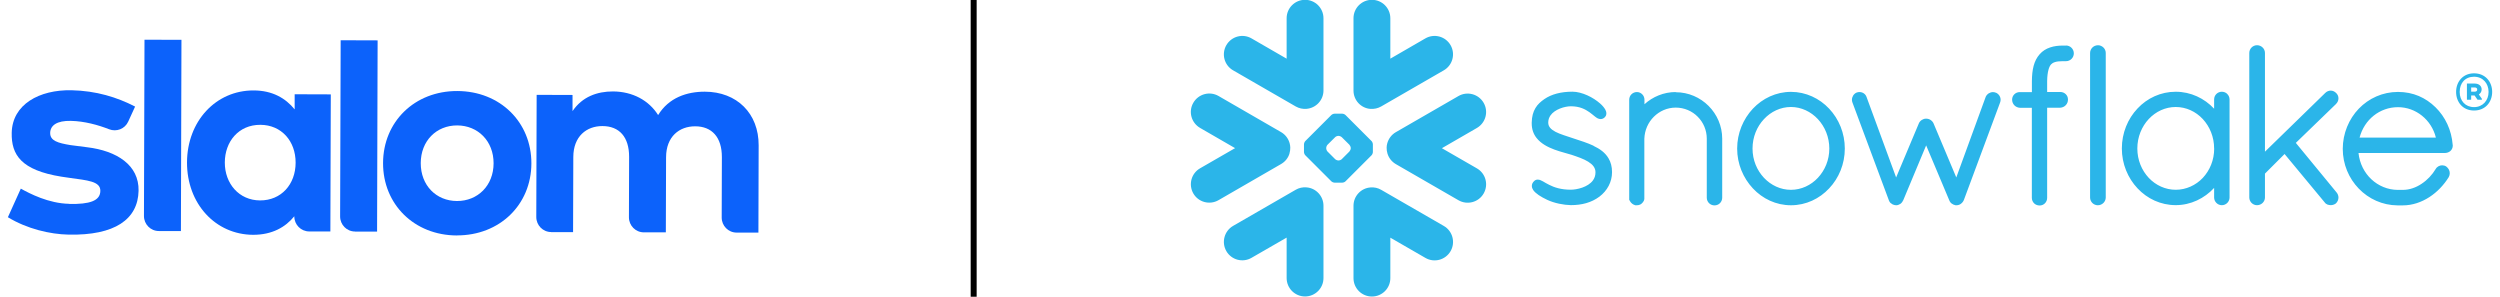
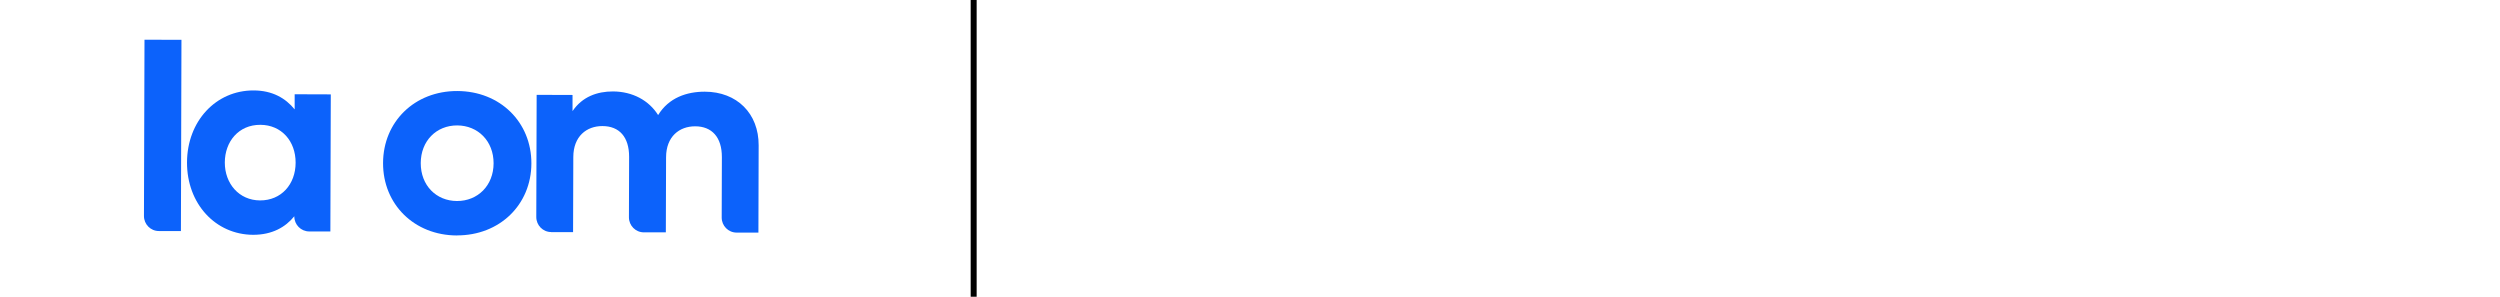
<svg xmlns="http://www.w3.org/2000/svg" id="Layer_1" viewBox="0 0 418.01 49.61">
  <defs>
    <style>.cls-1{fill:#0c62fb;}.cls-2{fill:#2bb5e9;fill-rule:evenodd;}</style>
  </defs>
  <g>
    <path class="cls-1" d="M26.58,38.63h3.67l.09-31.97-6.18-.02-.09,29.48c0,1.38,1.11,2.51,2.49,2.51Z" />
    <path class="cls-1" d="M42.34,39.26c3.15,0,5.38-1.26,6.87-3.1v.03c0,1.38,1.11,2.5,2.49,2.51h3.54l.07-22.92-6.04-.02v2.53c-1.52-1.87-3.71-3.16-6.86-3.17-6.32-.02-11.12,5.15-11.14,12.04-.02,6.89,4.75,12.08,11.07,12.1Zm1.19-18.39c3.53,.01,5.91,2.72,5.9,6.34-.01,3.62-2.41,6.31-5.94,6.3s-5.91-2.83-5.9-6.34c.01-3.5,2.31-6.31,5.93-6.3Z" />
-     <path class="cls-1" d="M59.37,38.72h3.68l.09-31.97-6.18-.02-.09,29.47c0,1.38,1.11,2.51,2.49,2.51Z" />
    <path class="cls-1" d="M76.39,39.36c7.15,.02,12.44-5.12,12.46-12.03,.02-6.91-5.24-12.09-12.39-12.11-7.12-.02-12.39,5.12-12.41,12.04-.02,6.91,5.22,12.09,12.34,12.11Zm.05-18.39c3.48,.01,6.1,2.62,6.09,6.34-.01,3.72-2.65,6.31-6.12,6.3-3.48-.01-6.07-2.62-6.06-6.34,.01-3.72,2.62-6.31,6.1-6.3Z" />
    <path class="cls-1" d="M92.15,38.81h3.67l.04-12.56c.01-3.46,2.22-5.18,4.87-5.17,2.82,0,4.47,1.83,4.46,5.15l-.03,10.11c0,1.38,1.11,2.51,2.5,2.51h3.67l.04-12.56c.01-3.46,2.22-5.18,4.87-5.17,2.79,0,4.47,1.83,4.46,5.15l-.03,10.11c0,1.38,1.11,2.51,2.49,2.51h3.65l.04-14.59c.02-5.32-3.62-8.96-9.01-8.97-3.01,0-6.01,1-7.8,3.91-1.53-2.44-4.25-3.94-7.56-3.95-2.6,0-5.11,.86-6.75,3.29v-2.7l-6-.02-.06,20.43c0,1.38,1.11,2.51,2.49,2.51Z" />
-     <path class="cls-1" d="M11.57,34.08c-3.46-.07-6.59-1.71-8.09-2.54l-2.16,4.78c3.18,1.94,7.03,2.85,10.15,2.91,7.72,.16,11.6-2.55,11.7-7.33,.09-4.3-3.63-6.68-8.61-7.28l-2.79-.36c-2.08-.35-3.4-.71-3.38-2.04,.03-1.25,1.11-2.06,3.46-2.01,2.29,.05,4.58,.69,6.39,1.4,1.24,.49,2.65-.06,3.2-1.28l1.15-2.51c-3.02-1.56-6.49-2.64-10.63-2.73-5.39-.11-9.9,2.37-10,7.11-.08,3.7,1.59,6.26,8.31,7.34l1.36,.2c2.98,.42,5.19,.56,5.15,2.19-.03,1.66-1.8,2.24-5.21,2.17Z" />
  </g>
  <rect x="162.3" width="1" height="49.61" />
-   <path class="cls-2" d="M413.76,14.62h-.57v.71h.57c.27,0,.44-.12,.44-.35,0-.24-.16-.36-.44-.36Zm-1.28-.65h1.29c.71,0,1.17,.39,1.17,.99,0,.37-.19,.65-.47,.83l.51,.73v.15h-.73l-.49-.71h-.57v.71h-.71v-2.7Zm3.62,1.4c0-1.44-.96-2.54-2.43-2.54s-2.4,1.04-2.4,2.54,.96,2.54,2.4,2.54,2.43-1.09,2.43-2.54Zm.6,0c0,1.69-1.13,3.11-3.03,3.11s-3-1.43-3-3.11,1.12-3.11,3-3.11,3.03,1.41,3.03,3.11Zm-169.76,6.03l-5.85,3.38,5.85,3.37c1.48,.85,1.98,2.73,1.13,4.21-.85,1.47-2.74,1.97-4.21,1.12l-10.47-6.04c-.7-.41-1.18-1.04-1.4-1.76-.1-.33-.15-.67-.14-1,0-.24,.04-.48,.11-.73,.21-.75,.7-1.43,1.43-1.85l10.47-6.04c1.47-.85,3.36-.34,4.21,1.13,.85,1.47,.35,3.35-1.13,4.21Zm-5.53,16.38l-10.47-6.04c-.56-.33-1.19-.45-1.78-.4-1.6,.11-2.85,1.45-2.85,3.07v12.09c0,1.7,1.37,3.08,3.08,3.08s3.08-1.38,3.08-3.08v-6.76l5.86,3.38c1.47,.86,3.36,.35,4.21-1.12,.85-1.47,.35-3.37-1.13-4.22Zm-12.08-11.82l-4.35,4.35c-.12,.13-.36,.23-.55,.23h-1.28c-.18,0-.42-.1-.55-.23l-4.35-4.35c-.12-.12-.22-.37-.22-.54v-1.28c0-.18,.1-.42,.22-.55l4.35-4.35c.13-.13,.37-.23,.55-.23h1.28c.18,0,.42,.1,.55,.23l4.35,4.35c.12,.12,.22,.37,.22,.55v1.28c0,.17-.1,.42-.22,.54Zm-3.48-1.21c0-.18-.11-.42-.23-.55l-1.26-1.25c-.12-.12-.37-.23-.54-.23h-.05c-.18,0-.42,.1-.54,.23l-1.26,1.25c-.13,.13-.22,.37-.22,.55v.05c0,.17,.1,.42,.22,.54l1.26,1.26c.12,.12,.37,.23,.54,.23h.05c.18,0,.42-.1,.54-.23l1.26-1.26c.12-.13,.23-.37,.23-.54v-.05Zm-19.67-12.99l10.47,6.04c.56,.32,1.19,.45,1.79,.4,1.59-.12,2.85-1.45,2.85-3.07V3.05c0-1.7-1.38-3.08-3.08-3.08s-3.08,1.38-3.08,3.08v6.76l-5.87-3.39c-1.47-.85-3.35-.35-4.21,1.13-.85,1.48-.35,3.36,1.13,4.21Zm22.98,6.44c.6,.05,1.22-.08,1.78-.4l10.47-6.04c1.47-.85,1.98-2.73,1.13-4.21-.85-1.47-2.73-1.98-4.21-1.13l-5.86,3.39V3.05c0-1.7-1.38-3.08-3.08-3.08s-3.08,1.38-3.08,3.08V15.14c0,1.62,1.25,2.96,2.85,3.07Zm-10.72,13.13c-.6-.05-1.23,.07-1.79,.4l-10.47,6.04c-1.47,.85-1.98,2.74-1.13,4.22,.85,1.47,2.73,1.98,4.21,1.12l5.87-3.38v6.76c0,1.7,1.38,3.08,3.08,3.08s3.08-1.38,3.08-3.08v-12.09c0-1.62-1.26-2.96-2.85-3.07Zm-2.84-5.66c.1-.33,.15-.67,.14-1-.01-.24-.04-.48-.11-.73-.21-.75-.7-1.43-1.43-1.85l-10.46-6.04c-1.48-.85-3.36-.34-4.21,1.13-.86,1.47-.35,3.35,1.13,4.21l5.85,3.38-5.85,3.37c-1.48,.85-1.98,2.73-1.13,4.21,.85,1.47,2.73,1.97,4.21,1.12l10.46-6.04c.71-.41,1.19-1.04,1.41-1.76ZM345.44,7.62h-.29s-.07,0-.11,0c-.04,0-.07,0-.11,0-.74,0-1.46,.08-2.14,.31-.66,.22-1.28,.59-1.75,1.14h0c-.49,.55-.81,1.2-1.01,1.94-.2,.75-.28,1.59-.29,2.54v1.85h-2.04c-.71,0-1.27,.57-1.27,1.25,0,.37,.14,.71,.37,.95,.23,.24,.56,.4,.91,.42h2.02v15.07c0,.35,.15,.68,.38,.91,.24,.23,.57,.36,.93,.36,.69,0,1.25-.56,1.25-1.28v-15.07h2.19c.35-.02,.68-.17,.91-.41,.24-.24,.38-.57,.38-.94v-.05c0-.68-.57-1.23-1.28-1.23h-2.2v-1.84c.01-.81,.1-1.42,.22-1.87,.12-.45,.28-.73,.43-.9,.14-.15,.33-.28,.63-.38,.3-.1,.72-.16,1.29-.16h.07s.07,0,.1,0c.04,0,.08,0,.12,0h.29c.73,0,1.31-.59,1.31-1.31s-.59-1.31-1.31-1.31Zm45.16,9.75c.26-.25,.4-.59,.4-.93s-.14-.66-.4-.9h0s0,0,0,0h0c-.25-.25-.57-.39-.9-.39s-.66,.14-.91,.39l-10.08,9.82V8.85c0-.71-.6-1.29-1.33-1.29-.35,0-.68,.15-.91,.38-.23,.23-.38,.56-.38,.91v24.17c0,.35,.15,.68,.38,.91,.23,.23,.55,.38,.91,.38,.73,0,1.33-.58,1.33-1.29v-3.99l3.28-3.28,6.69,8.07c.13,.19,.3,.31,.47,.38,.19,.07,.38,.1,.55,.1,.23,0,.56-.05,.84-.27h.02l.02-.03c.27-.26,.42-.62,.42-.97,0-.3-.11-.61-.32-.86h0l-6.81-8.28,6.74-6.52h0Zm-18.2-1.66c.24,.23,.39,.56,.39,.92v16.39c0,.35-.15,.68-.38,.91-.23,.23-.55,.38-.91,.38s-.68-.15-.91-.38c-.23-.23-.38-.55-.38-.91v-1.6c-1.62,1.75-3.9,2.88-6.42,2.88s-4.77-1.08-6.39-2.81c-1.62-1.72-2.62-4.09-2.62-6.67s.99-4.96,2.62-6.68c1.62-1.73,3.88-2.8,6.39-2.8s4.8,1.1,6.42,2.84v-1.56c0-.36,.15-.69,.39-.92,.24-.23,.56-.36,.9-.36s.67,.13,.9,.36Zm-2.19,9.12c0-1.94-.73-3.67-1.9-4.93-1.17-1.25-2.77-2.01-4.52-2.01-1.74,0-3.34,.76-4.51,2.01-1.17,1.25-1.91,2.99-1.91,4.93s.74,3.66,1.91,4.91c1.17,1.24,2.78,1.99,4.51,1.99s3.36-.75,4.53-1.99c1.17-1.25,1.9-2.97,1.9-4.91Zm-103.76-.46c-1.04-.49-2.22-.85-3.4-1.24-1.08-.37-2.18-.68-2.97-1.09-.39-.21-.7-.43-.9-.68-.2-.25-.3-.5-.31-.85,0-.48,.14-.86,.37-1.2,.35-.51,.94-.9,1.59-1.16,.64-.26,1.33-.38,1.83-.38,1.46,0,2.39,.49,3.1,.99,.35,.25,.65,.51,.93,.73,.14,.11,.28,.21,.43,.29,.15,.07,.32,.13,.51,.13,.12,0,.24-.02,.35-.07,.12-.05,.22-.11,.31-.2,.09-.09,.18-.2,.23-.31,.05-.12,.07-.25,.07-.37,0-.23-.07-.44-.18-.64-.2-.35-.49-.69-.88-1.03-.57-.5-1.32-.99-2.12-1.35-.81-.36-1.68-.61-2.5-.61-1.91,0-3.51,.43-4.67,1.23-.61,.42-1.14,.88-1.51,1.51-.38,.63-.6,1.41-.62,2.43,0,.05,0,.09,0,.14,0,.99,.31,1.8,.81,2.43,.76,.96,1.88,1.53,2.98,1.94,1.1,.41,2.2,.65,2.89,.88,.98,.33,2.02,.68,2.77,1.15,.38,.24,.68,.49,.89,.78,.2,.29,.32,.59,.32,.97v.03c0,.55-.16,.98-.43,1.35-.4,.55-1.07,.95-1.78,1.2-.71,.25-1.44,.35-1.92,.35-1.67,0-2.79-.4-3.6-.81-.41-.2-.74-.4-1.03-.57-.15-.08-.29-.16-.43-.21-.14-.06-.29-.1-.47-.1-.1,0-.22,.02-.32,.06-.11,.05-.2,.11-.28,.19-.11,.11-.21,.23-.28,.37-.07,.14-.1,.29-.1,.44,0,.25,.09,.48,.23,.69,.21,.3,.52,.57,.91,.84,.4,.27,.87,.53,1.42,.79,1.21,.57,2.77,.87,3.96,.89h0c1.84,0,3.43-.42,4.77-1.41h0c1.31-.99,2.12-2.45,2.12-4.11,0-.91-.21-1.68-.59-2.31-.56-.96-1.47-1.59-2.51-2.08ZM350.76,7.57c-.35,0-.68,.15-.91,.38-.23,.23-.38,.56-.38,.91v24.17c0,.35,.15,.68,.38,.91,.23,.23,.56,.38,.91,.38,.73,0,1.32-.58,1.33-1.29V8.85c0-.71-.6-1.29-1.33-1.29Zm59.35,16.66v.13c0,.36-.16,.68-.4,.89-.24,.21-.55,.32-.89,.33h-14.47c.37,3.53,3.19,6.14,6.55,6.17h.85c1.11,0,2.2-.38,3.15-1.02,.96-.63,1.78-1.51,2.36-2.48,.12-.21,.29-.36,.48-.46,.19-.1,.4-.15,.6-.15,.23,0,.46,.06,.65,.18h.01l.02,.02c.36,.27,.59,.67,.59,1.12,0,.23-.06,.46-.18,.67h0c-.81,1.3-1.91,2.47-3.22,3.32-1.31,.85-2.83,1.39-4.46,1.39h-.87c-2.54-.02-4.83-1.09-6.49-2.81-1.65-1.71-2.67-4.06-2.67-6.64s1.03-5.01,2.69-6.73c1.66-1.72,3.98-2.79,6.54-2.79s4.64,.97,6.27,2.56c1.63,1.59,2.69,3.8,2.88,6.29v.02Zm-2.82-1.22c-.73-2.98-3.35-5.09-6.33-5.09-3.06,0-5.63,2.07-6.43,5.09h12.76Zm-127.09-7.62c-2.02,0-3.86,.79-5.24,2.04v-.75c0-.35-.13-.67-.36-.9-.22-.23-.54-.39-.9-.39s-.7,.15-.93,.39c-.23,.23-.36,.56-.36,.91v16.73l.05,.05h0c.01,.06,.05,.12,.09,.18,.18,.31,.46,.54,.82,.65l.05,.02h.28c.19,0,.37-.04,.55-.12,.15-.07,.29-.19,.4-.33h0s.02-.03,.03-.04c0,0,.01,0,.02-.01,.07-.09,.13-.18,.16-.26,.04-.1,.06-.2,.08-.27v-10.09c.05-1.44,.64-2.74,1.59-3.68,.94-.94,2.23-1.53,3.66-1.53s2.75,.58,3.68,1.53c.94,.94,1.51,2.24,1.51,3.67v9.87c0,.36,.15,.69,.39,.92,.24,.23,.56,.36,.9,.36s.67-.13,.9-.36c.24-.23,.39-.56,.39-.92v-9.87c0-4.26-3.48-7.77-7.78-7.77Zm25.64,2.78c1.63,1.73,2.62,4.1,2.62,6.67,0,2.57-.99,4.94-2.62,6.66-1.62,1.73-3.87,2.82-6.38,2.82s-4.75-1.09-6.37-2.82c-1.62-1.73-2.63-4.09-2.63-6.66s1.01-4.94,2.63-6.67c1.62-1.72,3.88-2.81,6.37-2.81s4.77,1.09,6.38,2.81Zm.03,6.67c0-1.92-.74-3.66-1.91-4.92-1.18-1.26-2.78-2.03-4.51-2.03s-3.34,.77-4.51,2.03c-1.18,1.26-1.91,2.99-1.91,4.92s.74,3.64,1.91,4.89c1.18,1.25,2.78,2.01,4.51,2.01s3.34-.76,4.51-2.01c1.17-1.25,1.91-2.97,1.91-4.89Zm27.84-9.34h-.01c-.15-.07-.31-.1-.47-.1-.25,0-.49,.08-.71,.21-.21,.14-.4,.34-.5,.58h0l-4.92,13.48-3.8-9.03h0c-.11-.26-.3-.45-.51-.59-.22-.14-.47-.21-.74-.21s-.5,.08-.71,.21c-.21,.14-.4,.33-.5,.58h0l-3.8,9.04-4.95-13.47h0c-.09-.26-.26-.46-.47-.6-.21-.14-.46-.21-.72-.21-.16,0-.33,.03-.49,.1h-.01c-.46,.22-.74,.68-.75,1.19,0,.16,.03,.32,.09,.47h0l6.09,16.35h0c.05,.13,.11,.25,.21,.37,.07,.08,.18,.16,.28,.21,.02,.02,.05,.05,.1,.08,.05,.03,.12,.05,.18,.07,.11,.04,.25,.09,.45,.09,.25,0,.47-.09,.68-.22,.19-.13,.36-.32,.46-.57h.02l3.85-9.22,3.86,9.17h0c.09,.24,.24,.44,.43,.57,.19,.14,.41,.23,.63,.27h.16c.15,0,.3-.03,.43-.08,.13-.05,.24-.12,.33-.19,.21-.16,.37-.37,.47-.62h0l6.05-16.28c.06-.16,.09-.31,.09-.47,0-.5-.3-.97-.78-1.18Z" />
</svg>